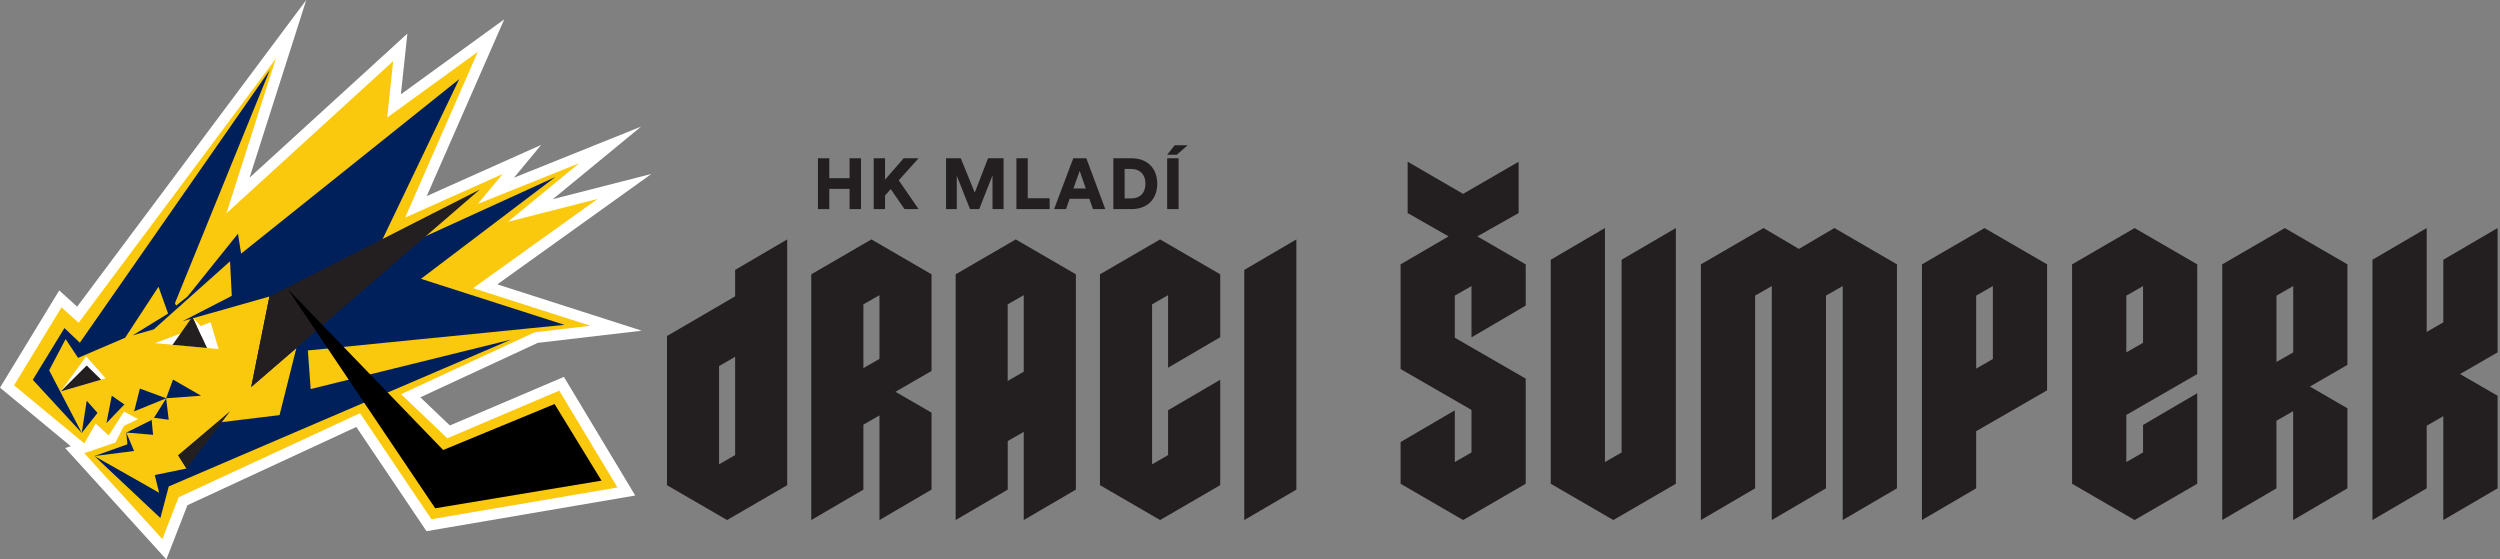
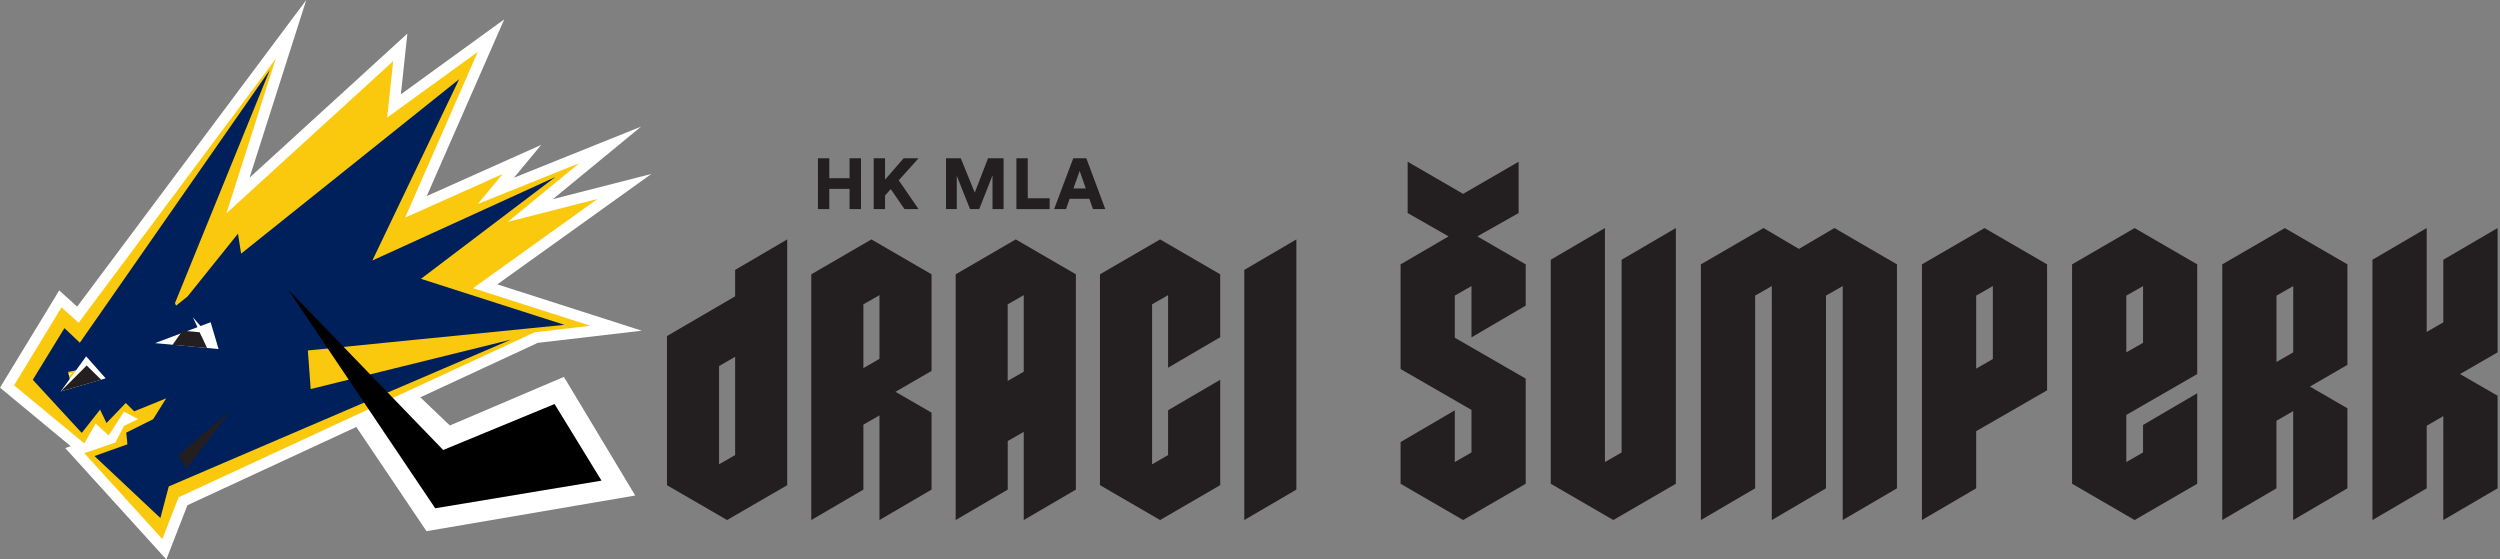
<svg xmlns="http://www.w3.org/2000/svg" width="286" height="64" viewBox="0 0 286 64" fill="none">
  <rect x="0" y="0" width="286" height="64" fill="#808080" stroke="none" />
  <g clip-path="url(#clip0_6290_5238)">
    <path d="M73.415 37.832L56.892 32.531L74.519 19.899L63.249 22.781L73.345 14.481L58.799 20.328L61.91 16.577L48.82 22.429L57.684 2.213L45.862 10.789L46.602 3.845L28.546 20.328L35.038 0L8.828 35.079L6.774 33.224L0 44.347L8.089 51.045L7.461 51.256L19.03 64L21.443 57.795L40.761 48.844L48.791 60.766L72.67 56.686L64.511 43.115L51.462 48.674L48.087 45.451L61.517 39.223L73.415 37.832Z" fill="white" />
    <path d="M84.099 33.899V30.876L90.056 27.389V55.506L83.177 59.492L76.303 55.506V38.442L84.099 33.899ZM82.261 41.882V53.117L84.099 52.06V40.82L82.261 41.876V41.882Z" fill="#231F20" />
    <path d="M100.611 47.523L98.773 48.58V56.011L92.81 59.492V31.381L99.689 27.389L106.569 31.381V42.434L102.442 44.823L106.569 47.206V56.011L100.611 59.492V47.523ZM98.773 34.815V42.111L100.611 41.054V33.764L98.773 34.815Z" fill="#231F20" />
    <path d="M115.286 50.458V56.011L109.328 59.492V31.381L116.201 27.389L123.081 31.381V56.011L117.117 59.492V49.407L115.28 50.458H115.286ZM117.117 42.522V33.764L115.28 34.815V43.578L117.117 42.522Z" fill="#231F20" />
    <path d="M139.593 43.444V55.5L132.714 59.492L125.834 55.5V31.381L132.714 27.389L139.593 31.381V38.577L133.629 42.064V33.764L131.798 34.815V53.117L133.629 52.06V46.93L139.593 43.444Z" fill="#231F20" />
    <path d="M142.346 30.876L148.304 27.389V56.011L142.346 59.492V30.876Z" fill="#231F20" />
    <path d="M97.189 23.92V21.607H94.87V23.92H93.573V18.108H94.87V20.386H97.189V18.108H98.498V23.92H97.189Z" fill="#231F20" />
    <path d="M101.902 21.636L101.25 22.364V23.92H99.953V18.108H101.25V20.55L103.375 18.108H105.078L102.818 20.627L105.083 23.92H103.475L101.902 21.636Z" fill="#231F20" />
    <path d="M113.542 23.92V20.069L112.022 23.92H110.971L109.457 20.116V23.92H108.224V18.108H109.915L111.511 22.035L113.032 18.108H114.81V23.92H113.542Z" fill="#231F20" />
    <path d="M116.277 23.92V18.108H117.575V22.681H120.081V23.92H116.277Z" fill="#231F20" />
    <path d="M124.619 22.74H122.37L121.954 23.92H120.592L122.781 18.108H124.278L126.444 23.92H125.035L124.619 22.74ZM122.799 21.56H124.214L123.515 19.552L122.799 21.56Z" fill="#231F20" />
-     <path d="M127.366 23.92V18.108H129.473C131.222 18.108 132.39 19.224 132.39 21.02C132.39 22.816 131.222 23.92 129.461 23.92H127.366ZM129.414 22.699C130.307 22.699 131.034 22.182 131.034 21.02C131.034 19.858 130.307 19.329 129.414 19.329H128.657V22.699H129.414Z" fill="#231F20" />
-     <path d="M133.523 18.109H134.832V23.92H133.523V18.109ZM134.639 17.698H133.529L134.38 16.618H135.866L134.633 17.698H134.639Z" fill="#231F20" />
    <path d="M173.732 24.372L169.007 27.043L174.542 30.242V34.961L168.338 38.595V32.725L166.43 33.817V38.636L174.542 43.314V55.342L167.381 59.492L160.226 55.342V50.569L166.43 46.942V52.859L168.338 51.761V46.895L160.226 42.217V30.242L165.714 27.043L161.036 24.372V18.502L167.381 22.177L173.732 18.502V24.372Z" fill="#231F20" />
    <path d="M191.718 55.342L184.562 59.492L177.407 55.342V29.714L183.605 26.086V52.859L185.513 51.761V29.714L191.718 26.086V55.342Z" fill="#231F20" />
    <path d="M202.695 32.725L200.787 33.817V55.864L194.583 59.492V30.242L201.744 26.086L205.794 28.475L209.856 26.086L217.012 30.242V55.864L210.807 59.492V32.725L208.893 33.817V55.864L202.695 59.492V32.725Z" fill="#231F20" />
    <path d="M219.87 30.242L227.026 26.092L234.187 30.242V44.653L226.075 49.325V55.864L219.87 59.492V30.242ZM226.075 33.817V42.17L227.982 41.072V32.725L226.075 33.817Z" fill="#231F20" />
    <path d="M251.362 44.987V55.342L244.201 59.492L237.045 55.342V30.242L244.201 26.092L251.362 30.242V42.792L243.25 47.47V52.859L245.164 51.761V48.615L251.362 44.987ZM243.25 40.309L245.164 39.217V32.731L243.25 33.822V40.309Z" fill="#231F20" />
    <path d="M262.339 47.036L260.426 48.133V55.864L254.227 59.492V30.242L261.383 26.092L268.544 30.242V41.741L264.253 44.224L268.544 46.707V55.864L262.339 59.492V47.036ZM260.432 33.822V41.407L262.345 40.309V32.725L260.432 33.822Z" fill="#231F20" />
    <path d="M271.408 29.714L277.613 26.086V37.973L279.515 36.875V29.714L285.725 26.086V40.309L281.428 42.792L285.725 45.275V55.864L279.515 59.492V47.605L277.613 48.709V55.864L271.408 59.492V29.714Z" fill="#231F20" />
-     <path d="M63.977 44.688L70.639 55.765L49.355 59.398L40.96 46.936L45.463 44.688L51.168 50.141L63.977 44.688Z" fill="#FAC90E" />
    <path d="M67.528 37.263L54.121 32.966L68.367 22.758L58.095 25.382L66.266 18.666L54.667 23.327L57.502 19.905L46.349 24.895L54.661 5.929L44.295 13.448L44.981 6.991L25.904 24.401L31.557 6.704L8.993 36.922L7.038 35.161L1.608 44.078L9.644 50.728L10.942 48.456L12.433 49.818L14.182 47.095L15.802 47.94L14.182 48.721L13.196 50.628L9.638 51.837L18.573 61.676L20.433 56.886L61.81 37.715L44.594 39.963L67.528 37.268V37.263ZM6.281 44.365L6.034 43.273L7.514 42.792L8.3 42.633L6.281 44.365Z" fill="#FAC90E" />
    <path d="M40.714 29.209L43.543 10.325L6.04 43.291L66.471 23.638L20.727 54.273L30.283 46.795L41.559 30.365L40.714 29.209Z" fill="#FAC90E" />
    <path d="M7.79 42.546L9.92 42.123L8.06 43.72L7.79 42.546ZM35.214 40.092L64.575 37.163L48.157 31.898L63.519 20.257L42.598 29.802L52.53 9.058L27.583 29.015L27.225 26.732L21.449 33.923L20.14 34.968L20.017 34.674L30.87 8.001L9.134 39.206L7.373 37.533L3.751 43.45L9.351 49.525L11.447 46.866L12.186 48.392L14.387 46.103L15.356 47.054L19.013 45.569L17.516 47.958L14.446 49.49L14.575 50.828L10.807 52.172L18.349 59.263L19.306 55.647L58.453 38.853L35.543 44.506L35.22 40.098L35.214 40.092Z" fill="#00205C" />
-     <path d="M28.739 44.271L30.823 33.922L20.897 36.74L26.515 33.846L26.315 29.895L17.592 37.679L15.174 38.366L19.23 35.871L18.132 32.801L14.317 38.636L8.934 40.943L7.508 38.788L5.624 42.363L9.351 49.525L9.92 45.844L12.18 48.392L12.785 45.269L15.35 47.047L16.002 44.453L19.007 45.562L19.794 43.42L22.999 45.269L19.007 45.562L19.3 48.016L17.322 47.758L17.51 49.742L14.446 49.483L15.338 51.591L10.801 52.172L18.203 56.369L17.704 54.344L21.337 53.598L20.386 52.09L24.842 48.356L31.98 47.488L33.905 39.816L28.739 44.271Z" fill="#FAC90E" />
    <path d="M25.006 39.933L17.733 39.252L24.096 36.863L25.006 39.933Z" fill="white" />
-     <path d="M20.88 37.832L19.735 39.452L21.707 39.628L23.685 39.81L22.852 38.014L22.018 36.212L20.88 37.832Z" fill="#231F20" />
+     <path d="M20.88 37.832L19.735 39.452L21.707 39.628L23.685 39.81L22.852 38.014L20.88 37.832Z" fill="#231F20" />
    <path d="M12.086 43.279L6.944 44.782L9.856 40.767L12.086 43.279Z" fill="white" />
    <path d="M11.57 43.438L6.944 44.782L9.915 41.812L11.57 43.438Z" fill="#231F20" />
    <path d="M23.063 38.431L22.065 36.3L23.397 37.814L23.063 38.431Z" fill="white" />
-     <path d="M28.739 44.271L30.823 33.922L54.896 21.678L28.739 44.271Z" fill="#231F20" />
    <path d="M21.337 53.599L20.386 52.09L26.338 47.024L21.337 53.599Z" fill="#231F20" />
    <path d="M49.789 58.148L68.813 54.984L63.442 46.22L50.699 51.479L32.924 33.077L49.789 58.148Z" fill="black" />
  </g>
  <defs>
    <clipPath id="clip0_6290_5238">
      <rect width="285.725" height="64" fill="white" />
    </clipPath>
  </defs>
</svg>